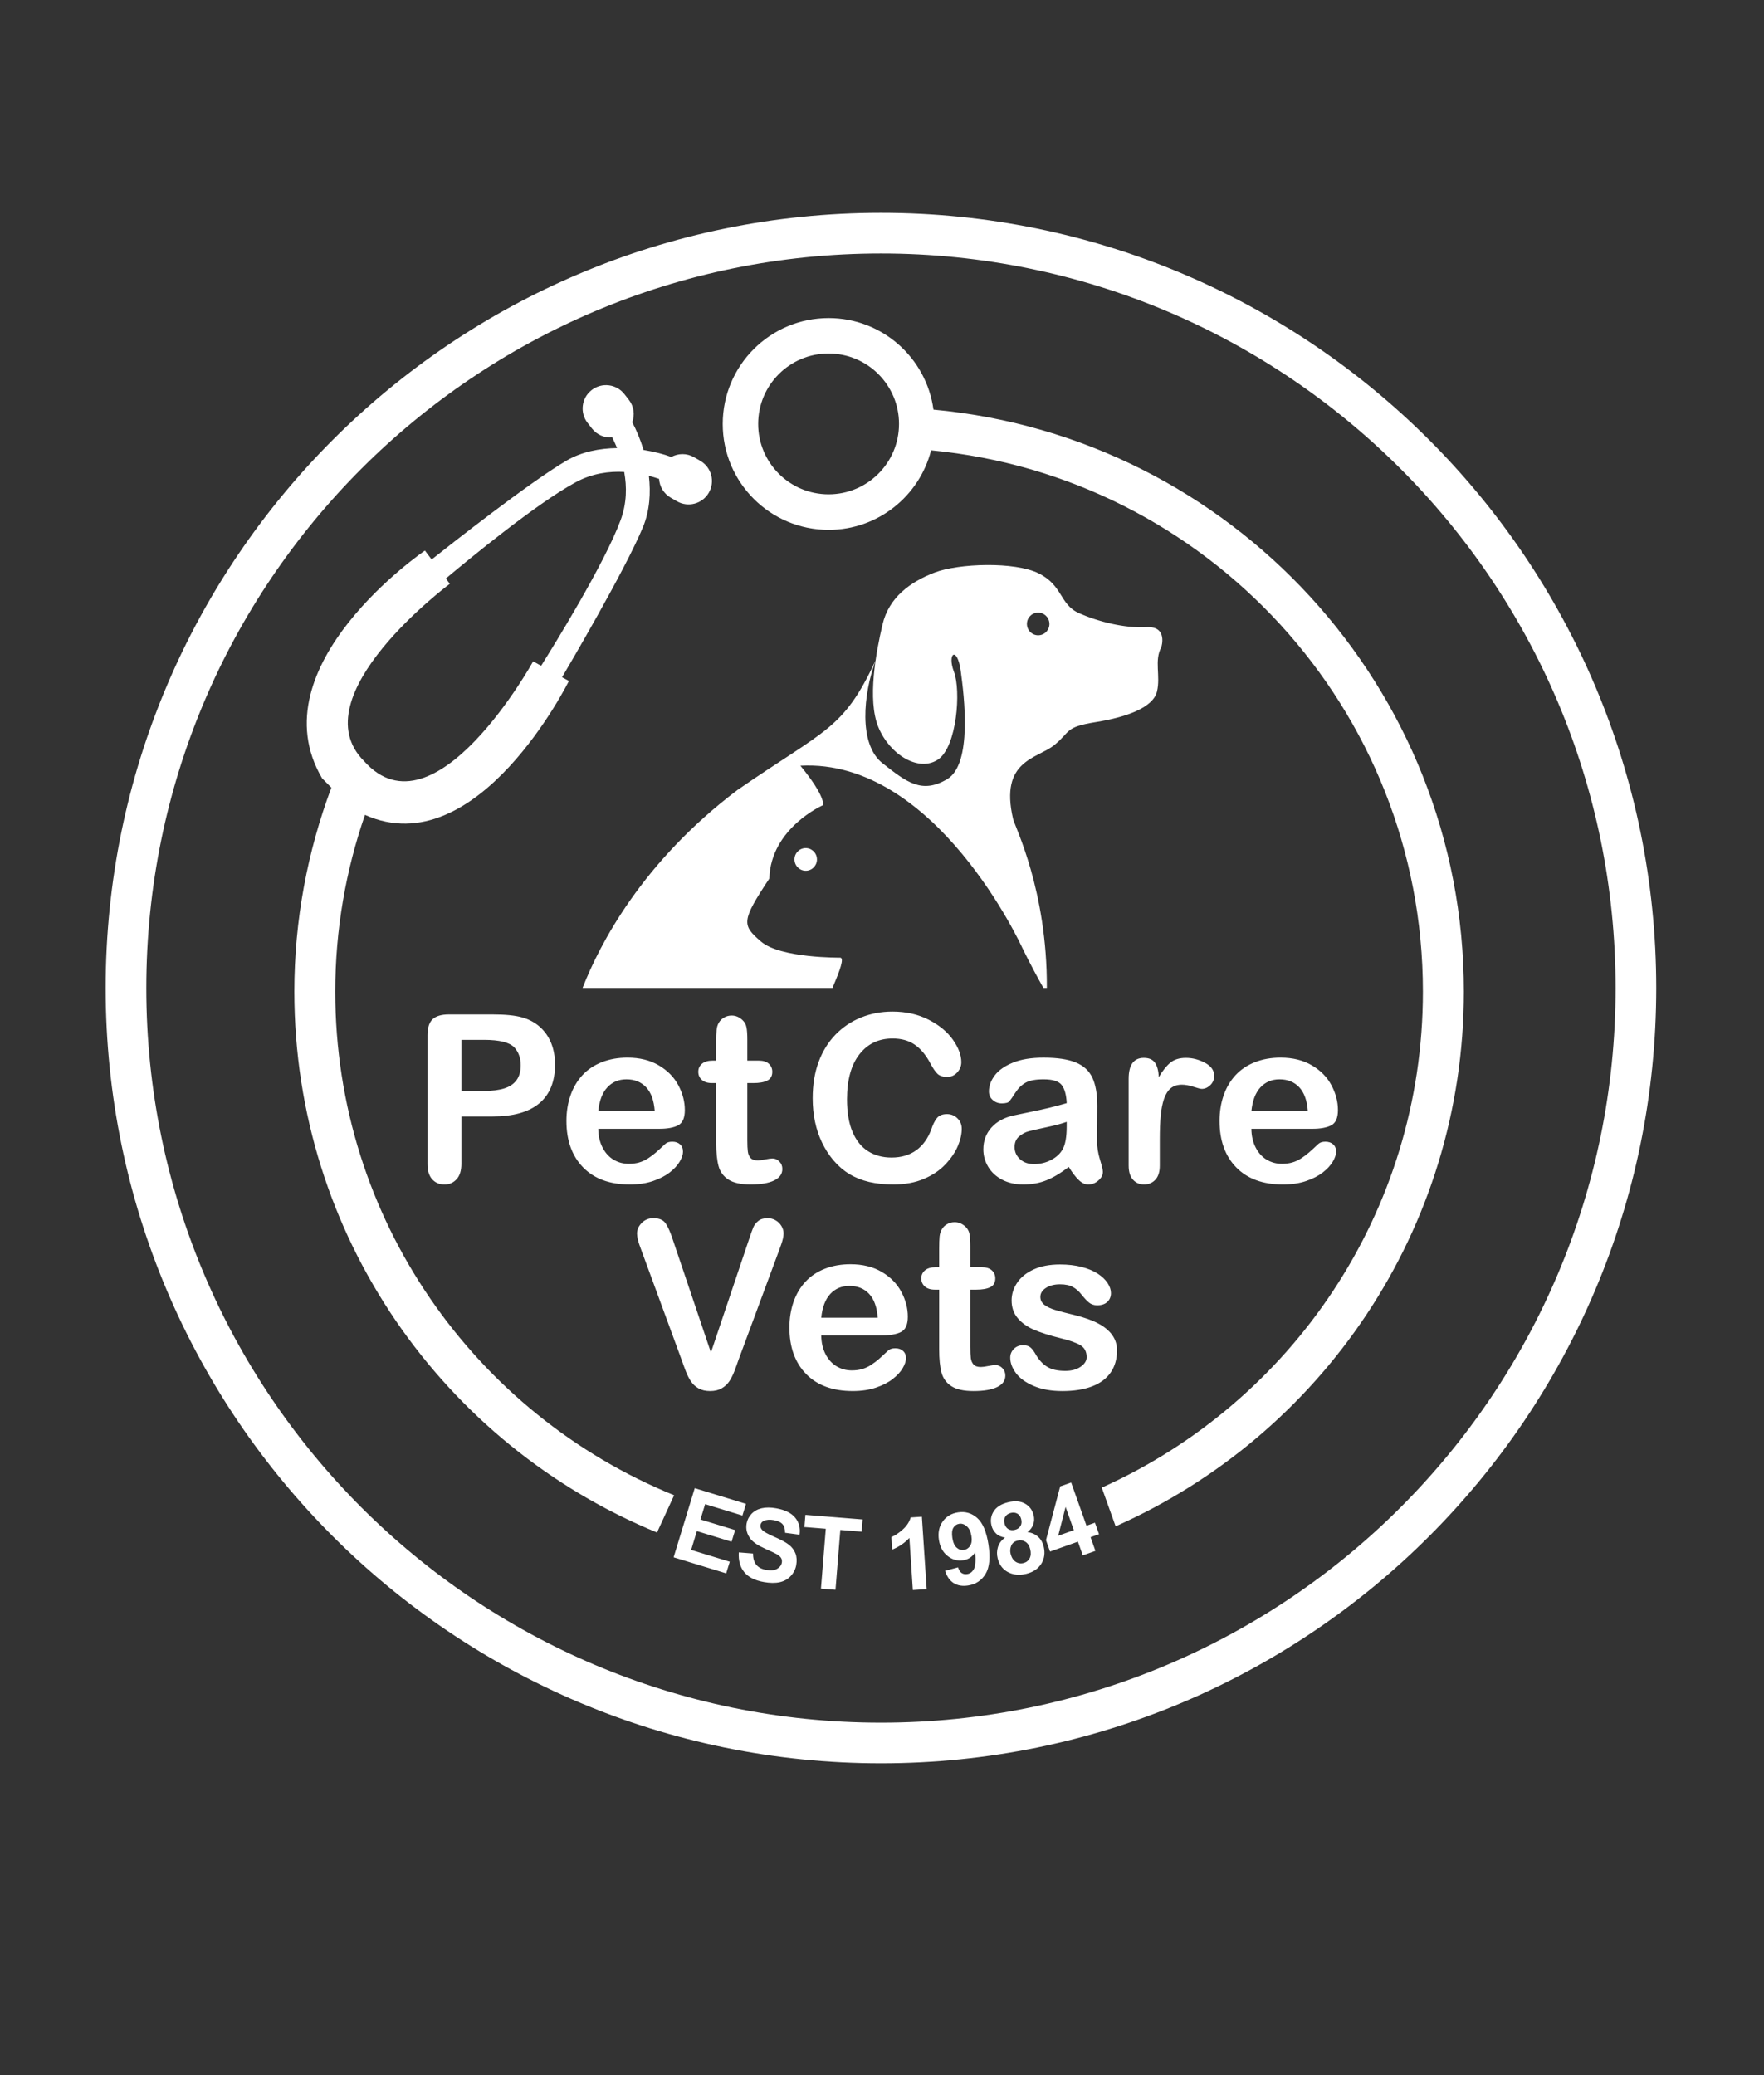
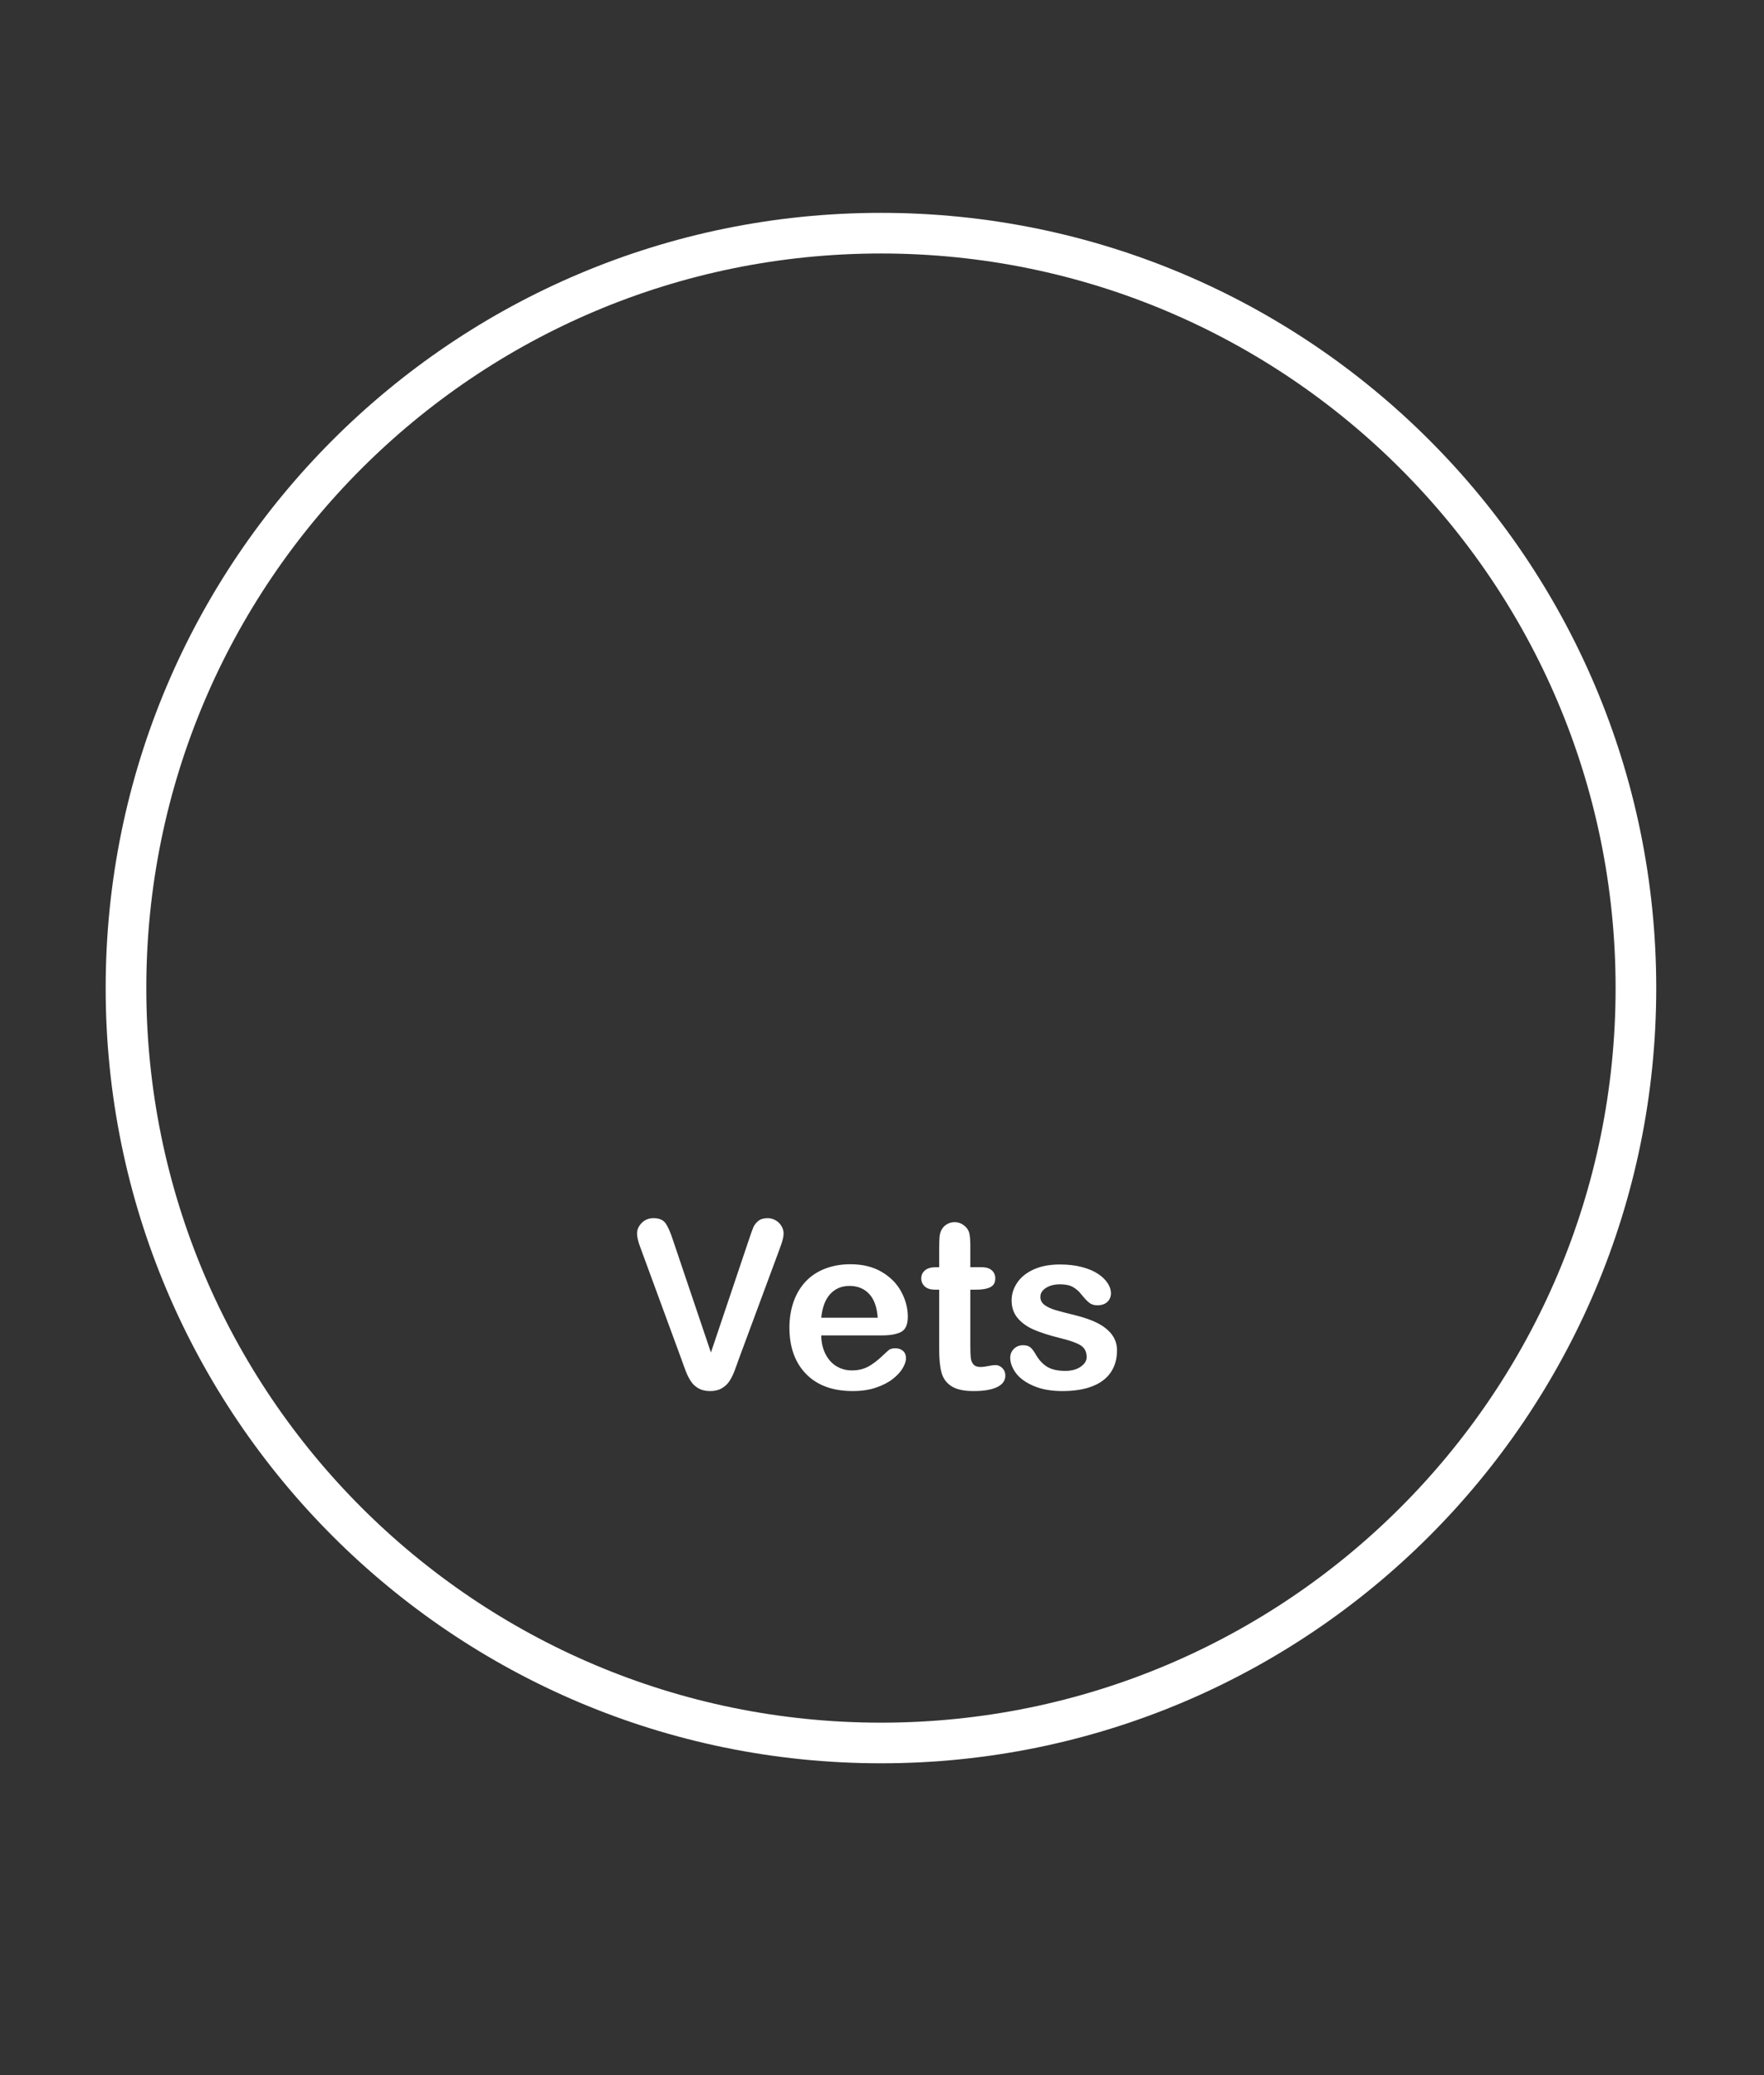
<svg xmlns="http://www.w3.org/2000/svg" width="102" height="120" viewBox="0 0 102 120" fill="none">
  <rect x="0" y="0" width="102" height="120" fill="#333333" stroke="none" />
  <path d="M64.315 77.207C64.133 76.95 63.865 76.727 63.511 76.538C63.157 76.349 62.7 76.186 62.142 76.05C61.672 75.936 61.303 75.839 61.034 75.76C60.766 75.68 60.553 75.581 60.394 75.46C60.236 75.339 60.157 75.184 60.157 74.995C60.157 74.788 60.265 74.615 60.48 74.477C60.695 74.339 60.966 74.269 61.291 74.269C61.608 74.269 61.858 74.322 62.043 74.428C62.228 74.533 62.388 74.674 62.525 74.85C62.692 75.061 62.84 75.219 62.969 75.325C63.099 75.43 63.257 75.483 63.441 75.483C63.696 75.483 63.893 75.417 64.031 75.285C64.17 75.153 64.239 74.984 64.239 74.777C64.239 74.588 64.174 74.395 64.044 74.197C63.915 73.999 63.725 73.819 63.477 73.656C63.229 73.493 62.919 73.364 62.547 73.267C62.176 73.17 61.757 73.122 61.291 73.122C60.697 73.122 60.191 73.217 59.771 73.409C59.351 73.6 59.033 73.856 58.817 74.177C58.602 74.498 58.494 74.839 58.494 75.2C58.494 75.604 58.611 75.945 58.844 76.222C59.077 76.499 59.388 76.722 59.777 76.891C60.166 77.06 60.671 77.222 61.291 77.376C61.84 77.508 62.235 77.647 62.474 77.791C62.714 77.937 62.834 78.167 62.834 78.484C62.834 78.691 62.718 78.874 62.488 79.035C62.257 79.195 61.961 79.275 61.601 79.275C61.156 79.275 60.806 79.196 60.549 79.038C60.291 78.88 60.071 78.64 59.886 78.319C59.794 78.152 59.697 78.022 59.596 77.93C59.494 77.837 59.349 77.791 59.16 77.791C58.945 77.791 58.767 77.862 58.626 78.002C58.486 78.143 58.415 78.312 58.415 78.51C58.415 78.809 58.525 79.107 58.745 79.404C58.965 79.701 59.306 79.948 59.768 80.146C60.23 80.344 60.783 80.443 61.43 80.443C62.107 80.443 62.682 80.351 63.154 80.169C63.627 79.987 63.984 79.718 64.226 79.364C64.468 79.01 64.589 78.585 64.589 78.088C64.589 77.758 64.498 77.465 64.315 77.207ZM53.486 73.461C53.343 73.582 53.271 73.737 53.271 73.926C53.271 74.115 53.34 74.271 53.475 74.394C53.612 74.518 53.81 74.579 54.069 74.579H54.306V78.035C54.306 78.594 54.351 79.04 54.441 79.374C54.532 79.709 54.722 79.97 55.012 80.159C55.303 80.348 55.729 80.443 56.292 80.443C56.885 80.443 57.341 80.366 57.657 80.212C57.974 80.058 58.132 79.836 58.132 79.546C58.132 79.374 58.074 79.23 57.957 79.113C57.841 78.997 57.71 78.939 57.565 78.939C57.464 78.939 57.323 78.958 57.143 78.995C56.962 79.032 56.82 79.051 56.714 79.051C56.52 79.051 56.381 79.004 56.295 78.909C56.209 78.814 56.157 78.691 56.136 78.54C56.117 78.388 56.107 78.171 56.107 77.89V74.579H56.443C56.799 74.579 57.073 74.531 57.264 74.434C57.456 74.338 57.551 74.168 57.551 73.926C57.551 73.737 57.484 73.582 57.35 73.461C57.216 73.341 57.021 73.28 56.766 73.28H56.107V72.053C56.107 71.75 56.09 71.516 56.057 71.351C56.024 71.186 55.946 71.047 55.823 70.933C55.638 70.761 55.431 70.675 55.203 70.675C55.04 70.675 54.893 70.714 54.761 70.791C54.629 70.868 54.528 70.968 54.458 71.091C54.388 71.21 54.345 71.351 54.329 71.516C54.314 71.681 54.306 71.909 54.306 72.199V73.281H54.108C53.836 73.28 53.629 73.34 53.486 73.461ZM48.011 74.826C48.299 74.517 48.667 74.362 49.116 74.362C49.587 74.362 49.966 74.514 50.254 74.82C50.542 75.126 50.708 75.586 50.752 76.202H47.487C47.548 75.595 47.723 75.136 48.011 74.826ZM52.104 77.023C52.363 76.888 52.493 76.595 52.493 76.142C52.493 75.654 52.368 75.175 52.117 74.704C51.867 74.234 51.489 73.85 50.986 73.553C50.483 73.257 49.879 73.108 49.176 73.108C48.635 73.108 48.142 73.195 47.698 73.369C47.254 73.542 46.88 73.792 46.577 74.117C46.273 74.443 46.043 74.833 45.884 75.288C45.726 75.743 45.647 76.237 45.647 76.769C45.647 77.899 45.967 78.793 46.609 79.453C47.251 80.113 48.151 80.442 49.307 80.442C49.812 80.442 50.26 80.376 50.649 80.244C51.038 80.113 51.361 79.947 51.618 79.746C51.876 79.546 52.068 79.338 52.196 79.12C52.323 78.902 52.387 78.712 52.387 78.549C52.387 78.364 52.33 78.222 52.215 78.12C52.101 78.019 51.952 77.968 51.767 77.968C51.596 77.968 51.464 78.008 51.371 78.087C51.147 78.298 50.965 78.465 50.824 78.589C50.683 78.712 50.529 78.827 50.362 78.935C50.195 79.043 50.022 79.122 49.844 79.172C49.666 79.223 49.47 79.248 49.254 79.248C48.933 79.248 48.64 79.169 48.374 79.011C48.108 78.852 47.894 78.617 47.734 78.305C47.574 77.993 47.491 77.632 47.487 77.223H51.009C51.479 77.224 51.844 77.157 52.104 77.023ZM38.494 70.751C38.355 70.546 38.119 70.444 37.785 70.444C37.512 70.444 37.286 70.536 37.105 70.721C36.925 70.905 36.835 71.11 36.835 71.334C36.835 71.422 36.849 71.53 36.878 71.657C36.907 71.785 36.941 71.904 36.983 72.014C37.025 72.124 37.066 72.236 37.105 72.35L39.407 78.616C39.491 78.857 39.574 79.086 39.658 79.302C39.741 79.517 39.839 79.71 39.951 79.879C40.063 80.048 40.21 80.184 40.393 80.288C40.576 80.391 40.799 80.443 41.063 80.443C41.327 80.443 41.55 80.39 41.732 80.284C41.914 80.179 42.061 80.043 42.17 79.879C42.28 79.714 42.377 79.522 42.461 79.305C42.544 79.087 42.628 78.857 42.711 78.616L45.053 72.297C45.092 72.183 45.132 72.072 45.172 71.964C45.211 71.856 45.244 71.746 45.27 71.634C45.297 71.522 45.31 71.418 45.31 71.321C45.31 71.18 45.269 71.041 45.188 70.902C45.106 70.764 44.994 70.653 44.851 70.569C44.708 70.486 44.553 70.444 44.386 70.444C44.158 70.444 43.977 70.498 43.846 70.606C43.714 70.713 43.619 70.834 43.562 70.968C43.505 71.103 43.419 71.341 43.305 71.684L41.108 78.213L38.919 71.73C38.774 71.281 38.633 70.955 38.494 70.751Z" fill="white" />
-   <path d="M72.883 62.88C73.171 62.57 73.539 62.415 73.987 62.415C74.458 62.415 74.837 62.568 75.125 62.873C75.413 63.179 75.579 63.64 75.623 64.255H72.359C72.42 63.648 72.595 63.19 72.883 62.88ZM76.975 65.076C77.234 64.942 77.364 64.648 77.364 64.195C77.364 63.708 77.239 63.228 76.988 62.757C76.738 62.287 76.361 61.903 75.857 61.607C75.354 61.31 74.751 61.161 74.047 61.161C73.506 61.161 73.014 61.248 72.569 61.422C72.125 61.596 71.751 61.845 71.448 62.17C71.144 62.496 70.914 62.886 70.755 63.341C70.597 63.796 70.518 64.29 70.518 64.822C70.518 65.952 70.839 66.847 71.481 67.506C72.123 68.166 73.022 68.496 74.178 68.496C74.684 68.496 75.132 68.43 75.521 68.298C75.91 68.166 76.233 68 76.49 67.8C76.747 67.6 76.939 67.391 77.067 67.173C77.195 66.956 77.258 66.765 77.258 66.603C77.258 66.418 77.201 66.275 77.087 66.174C76.973 66.073 76.823 66.022 76.639 66.022C76.467 66.022 76.335 66.062 76.243 66.141C76.019 66.352 75.836 66.519 75.696 66.642C75.555 66.765 75.401 66.88 75.234 66.988C75.067 67.096 74.894 67.175 74.716 67.225C74.538 67.276 74.342 67.301 74.126 67.301C73.805 67.301 73.512 67.222 73.246 67.064C72.98 66.906 72.766 66.671 72.606 66.358C72.446 66.046 72.363 65.686 72.359 65.277H75.881C76.351 65.278 76.716 65.21 76.975 65.076ZM67.115 64.522C67.15 64.146 67.214 63.822 67.306 63.549C67.399 63.277 67.528 63.071 67.695 62.932C67.862 62.794 68.078 62.725 68.342 62.725C68.535 62.725 68.759 62.765 69.011 62.847C69.264 62.928 69.424 62.969 69.489 62.969C69.665 62.969 69.829 62.898 69.981 62.754C70.132 62.611 70.208 62.43 70.208 62.21C70.208 61.898 70.03 61.647 69.674 61.458C69.318 61.269 68.951 61.175 68.573 61.175C68.194 61.175 67.892 61.269 67.666 61.458C67.439 61.648 67.218 61.927 67.003 62.296C66.99 61.927 66.917 61.648 66.785 61.458C66.653 61.269 66.438 61.175 66.139 61.175C65.554 61.175 65.262 61.579 65.262 62.388V67.401C65.262 67.762 65.345 68.034 65.512 68.219C65.679 68.403 65.893 68.496 66.152 68.496C66.416 68.496 66.633 68.404 66.805 68.222C66.977 68.04 67.062 67.766 67.062 67.401V65.897C67.062 65.356 67.079 64.898 67.115 64.522ZM61.68 65.132C61.68 65.757 61.599 66.205 61.436 66.478C61.295 66.724 61.074 66.925 60.773 67.082C60.472 67.238 60.144 67.316 59.787 67.316C59.453 67.316 59.182 67.22 58.976 67.029C58.769 66.838 58.666 66.606 58.666 66.333C58.666 66.069 58.754 65.864 58.93 65.716C59.106 65.569 59.29 65.47 59.484 65.42C59.677 65.369 60.026 65.29 60.529 65.182C61.033 65.075 61.416 64.972 61.68 64.875V65.132ZM62.373 68.235C62.553 68.409 62.736 68.496 62.92 68.496C63.14 68.496 63.337 68.42 63.511 68.268C63.684 68.117 63.771 67.948 63.771 67.764C63.771 67.658 63.715 67.422 63.603 67.055C63.491 66.688 63.435 66.335 63.435 65.996C63.439 65.635 63.443 65.308 63.445 65.013C63.447 64.718 63.449 64.36 63.449 63.938C63.449 63.27 63.355 62.733 63.168 62.329C62.981 61.924 62.661 61.629 62.209 61.442C61.756 61.255 61.134 61.162 60.342 61.162C59.634 61.162 59.043 61.258 58.568 61.452C58.093 61.645 57.744 61.892 57.519 62.191C57.295 62.49 57.183 62.797 57.183 63.114C57.183 63.316 57.257 63.483 57.404 63.612C57.551 63.742 57.726 63.807 57.928 63.807C58.153 63.807 58.299 63.766 58.367 63.685C58.435 63.603 58.552 63.435 58.716 63.18C58.882 62.925 59.079 62.734 59.31 62.606C59.541 62.479 59.885 62.415 60.342 62.415C60.874 62.415 61.225 62.526 61.394 62.748C61.563 62.97 61.659 63.319 61.681 63.793C61.303 63.903 60.952 63.997 60.629 64.073C60.306 64.15 59.918 64.235 59.465 64.327C59.012 64.42 58.729 64.479 58.614 64.505C58.069 64.624 57.64 64.857 57.328 65.205C57.016 65.552 56.86 65.972 56.86 66.464C56.86 66.829 56.955 67.168 57.144 67.48C57.333 67.792 57.602 68.04 57.952 68.222C58.301 68.404 58.707 68.496 59.169 68.496C59.674 68.496 60.13 68.411 60.537 68.242C60.944 68.073 61.365 67.819 61.8 67.48C62.001 67.81 62.192 68.062 62.373 68.235ZM55.361 64.67C55.194 64.508 54.994 64.426 54.761 64.426C54.489 64.426 54.291 64.507 54.168 64.667C54.045 64.828 53.941 65.035 53.858 65.29C53.66 65.831 53.366 66.241 52.977 66.52C52.588 66.8 52.112 66.939 51.55 66.939C51.031 66.939 50.578 66.816 50.191 66.57C49.804 66.324 49.505 65.951 49.294 65.452C49.083 64.953 48.977 64.328 48.977 63.576C48.977 62.45 49.216 61.582 49.693 60.971C50.17 60.359 50.811 60.054 51.615 60.054C52.121 60.054 52.546 60.173 52.892 60.41C53.237 60.647 53.537 61.006 53.792 61.485C53.945 61.775 54.085 61.98 54.211 62.099C54.336 62.217 54.524 62.276 54.774 62.276C54.998 62.276 55.19 62.191 55.348 62.019C55.506 61.848 55.586 61.65 55.586 61.426C55.586 61.017 55.423 60.583 55.098 60.123C54.772 59.663 54.304 59.278 53.693 58.966C53.082 58.654 52.385 58.497 51.602 58.497C50.96 58.497 50.355 58.611 49.788 58.84C49.221 59.069 48.726 59.402 48.304 59.839C47.882 60.277 47.558 60.803 47.332 61.419C47.105 62.035 46.992 62.731 46.992 63.51C46.992 63.989 47.037 64.442 47.127 64.868C47.217 65.295 47.352 65.696 47.532 66.072C47.713 66.448 47.931 66.787 48.185 67.091C48.471 67.425 48.785 67.695 49.125 67.899C49.466 68.103 49.845 68.254 50.263 68.351C50.681 68.447 51.145 68.496 51.654 68.496C52.327 68.496 52.917 68.388 53.422 68.172C53.928 67.957 54.343 67.677 54.668 67.331C54.993 66.986 55.232 66.635 55.384 66.276C55.536 65.918 55.611 65.585 55.611 65.277C55.612 65.035 55.529 64.833 55.361 64.67ZM40.592 61.514C40.449 61.635 40.378 61.791 40.378 61.979C40.378 62.169 40.446 62.325 40.582 62.448C40.718 62.571 40.916 62.632 41.176 62.632H41.413V66.088C41.413 66.647 41.458 67.093 41.548 67.427C41.638 67.762 41.828 68.023 42.119 68.212C42.409 68.401 42.835 68.496 43.398 68.496C43.992 68.496 44.447 68.419 44.763 68.265C45.08 68.111 45.238 67.889 45.238 67.599C45.238 67.427 45.18 67.283 45.063 67.166C44.947 67.05 44.816 66.992 44.671 66.992C44.57 66.992 44.429 67.011 44.249 67.048C44.069 67.085 43.926 67.104 43.82 67.104C43.627 67.104 43.487 67.057 43.401 66.962C43.315 66.868 43.263 66.744 43.243 66.593C43.223 66.441 43.213 66.224 43.213 65.943V62.632H43.549C43.906 62.632 44.179 62.584 44.37 62.487C44.562 62.39 44.657 62.221 44.657 61.979C44.657 61.79 44.59 61.635 44.456 61.514C44.322 61.393 44.127 61.333 43.872 61.333H43.213V60.106C43.213 59.802 43.196 59.568 43.163 59.404C43.131 59.239 43.052 59.099 42.929 58.985C42.744 58.813 42.538 58.727 42.309 58.727C42.146 58.727 41.999 58.766 41.867 58.843C41.735 58.92 41.635 59.02 41.564 59.143C41.493 59.262 41.45 59.404 41.435 59.569C41.42 59.733 41.412 59.961 41.412 60.251V61.333H41.214C40.943 61.333 40.735 61.394 40.592 61.514ZM35.118 62.88C35.406 62.57 35.774 62.415 36.223 62.415C36.693 62.415 37.072 62.568 37.361 62.873C37.649 63.179 37.815 63.64 37.859 64.255H34.594C34.655 63.648 34.83 63.19 35.118 62.88ZM39.211 65.076C39.47 64.942 39.599 64.648 39.599 64.195C39.599 63.708 39.474 63.228 39.224 62.757C38.973 62.287 38.596 61.903 38.092 61.607C37.589 61.31 36.985 61.161 36.282 61.161C35.741 61.161 35.249 61.248 34.804 61.422C34.36 61.596 33.986 61.845 33.683 62.17C33.379 62.496 33.149 62.886 32.99 63.341C32.832 63.796 32.753 64.29 32.753 64.822C32.753 65.952 33.074 66.847 33.716 67.506C34.358 68.166 35.257 68.496 36.413 68.496C36.919 68.496 37.367 68.43 37.756 68.298C38.145 68.166 38.468 68 38.725 67.8C38.982 67.6 39.175 67.391 39.302 67.173C39.43 66.956 39.493 66.765 39.493 66.603C39.493 66.418 39.436 66.275 39.322 66.174C39.208 66.073 39.058 66.022 38.873 66.022C38.702 66.022 38.57 66.062 38.478 66.141C38.254 66.352 38.071 66.519 37.931 66.642C37.79 66.765 37.636 66.88 37.469 66.988C37.301 67.096 37.129 67.175 36.951 67.225C36.773 67.276 36.576 67.301 36.361 67.301C36.04 67.301 35.746 67.222 35.48 67.064C35.214 66.906 35.001 66.671 34.84 66.358C34.68 66.046 34.597 65.686 34.593 65.277H38.115C38.586 65.278 38.951 65.21 39.211 65.076ZM29.733 60.562C29.983 60.83 30.109 61.178 30.109 61.604C30.109 61.96 30.027 62.248 29.864 62.468C29.702 62.687 29.465 62.846 29.155 62.942C28.845 63.039 28.459 63.088 27.998 63.088H26.679V60.133H27.998C28.873 60.133 29.451 60.276 29.733 60.562ZM31.184 63.803C31.79 63.295 32.094 62.549 32.094 61.564C32.094 61.102 32.019 60.687 31.87 60.317C31.72 59.948 31.501 59.636 31.213 59.38C30.925 59.126 30.584 58.943 30.188 58.833C29.788 58.719 29.216 58.662 28.473 58.662H25.96C25.529 58.662 25.215 58.754 25.017 58.939C24.819 59.123 24.72 59.431 24.72 59.862V67.315C24.72 67.702 24.81 67.996 24.99 68.196C25.171 68.396 25.408 68.496 25.703 68.496C25.984 68.496 26.217 68.394 26.402 68.192C26.587 67.99 26.679 67.693 26.679 67.302V64.564H28.473C29.673 64.565 30.577 64.311 31.184 63.803Z" fill="white" />
-   <path d="M61.188 88.809L61.616 87.142L62.093 88.488L61.188 88.809ZM63.341 89.685L63.059 88.892L63.548 88.719L63.313 88.055L62.824 88.229L61.938 85.731L61.303 85.956L60.482 89.063L60.717 89.724L62.329 89.152L62.61 89.944L63.341 89.685ZM58.47 89.389C58.531 89.235 58.657 89.134 58.847 89.088C59.011 89.048 59.161 89.072 59.296 89.161C59.432 89.25 59.523 89.39 59.569 89.58C59.623 89.798 59.611 89.977 59.534 90.119C59.457 90.26 59.338 90.35 59.178 90.389C59.013 90.43 58.861 90.403 58.722 90.31C58.583 90.217 58.487 90.063 58.435 89.849C58.398 89.696 58.409 89.543 58.47 89.389ZM58.128 87.709C58.195 87.598 58.303 87.525 58.453 87.488C58.597 87.453 58.723 87.469 58.833 87.535C58.941 87.601 59.014 87.707 59.05 87.853C59.088 88.008 59.073 88.14 59.006 88.249C58.939 88.359 58.831 88.432 58.684 88.468C58.538 88.503 58.411 88.489 58.302 88.424C58.193 88.358 58.119 88.248 58.082 88.093C58.045 87.947 58.061 87.819 58.128 87.709ZM57.702 89.467C57.638 89.677 57.633 89.892 57.687 90.112C57.784 90.511 58.006 90.789 58.352 90.947C58.645 91.081 58.976 91.102 59.345 91.012C59.742 90.914 60.031 90.719 60.213 90.426C60.394 90.133 60.439 89.799 60.347 89.425C60.292 89.198 60.184 89.012 60.024 88.867C59.865 88.722 59.661 88.632 59.414 88.597C59.572 88.476 59.682 88.33 59.744 88.159C59.806 87.988 59.814 87.809 59.768 87.621C59.694 87.318 59.526 87.094 59.264 86.949C59.002 86.804 58.679 86.778 58.293 86.873C57.903 86.968 57.627 87.14 57.464 87.389C57.301 87.639 57.257 87.915 57.331 88.217C57.374 88.395 57.46 88.546 57.588 88.672C57.715 88.799 57.89 88.88 58.112 88.915C57.903 89.073 57.766 89.257 57.702 89.467ZM56.098 89.387C56.012 89.523 55.893 89.603 55.741 89.626C55.583 89.65 55.442 89.608 55.318 89.499C55.193 89.391 55.111 89.203 55.069 88.936C55.029 88.673 55.048 88.477 55.127 88.346C55.206 88.216 55.319 88.139 55.465 88.117C55.619 88.093 55.766 88.143 55.905 88.266C56.044 88.388 56.133 88.578 56.172 88.833C56.209 89.066 56.184 89.251 56.098 89.387ZM55.149 91.55C55.375 91.691 55.649 91.737 55.972 91.688C56.421 91.618 56.759 91.395 56.988 91.018C57.216 90.641 57.272 90.074 57.156 89.319C57.042 88.578 56.825 88.065 56.507 87.783C56.188 87.5 55.82 87.391 55.401 87.456C55.016 87.515 54.719 87.692 54.509 87.987C54.3 88.281 54.228 88.638 54.292 89.057C54.354 89.459 54.522 89.767 54.796 89.981C55.07 90.196 55.37 90.278 55.695 90.228C55.993 90.182 56.225 90.028 56.388 89.766C56.429 90.245 56.404 90.568 56.312 90.736C56.221 90.903 56.093 91 55.93 91.025C55.8 91.045 55.69 91.023 55.6 90.961C55.51 90.898 55.443 90.79 55.4 90.637L54.647 90.839C54.756 91.172 54.923 91.409 55.149 91.55ZM53.306 87.708L52.658 87.751C52.583 88.011 52.43 88.245 52.198 88.451C51.966 88.658 51.748 88.802 51.544 88.885L51.592 89.61C51.98 89.453 52.31 89.228 52.584 88.936L52.783 91.948L53.583 91.895L53.306 87.708ZM48.311 91.934L48.59 88.474L49.823 88.573L49.88 87.868L46.57 87.601L46.513 88.306L47.749 88.406L47.47 91.867L48.311 91.934ZM43.032 90.911C43.268 91.201 43.645 91.393 44.166 91.486C44.523 91.549 44.83 91.553 45.088 91.496C45.345 91.438 45.557 91.319 45.725 91.136C45.893 90.954 45.998 90.745 46.04 90.509C46.086 90.249 46.07 90.021 45.993 89.825C45.915 89.628 45.788 89.462 45.613 89.325C45.437 89.189 45.156 89.036 44.769 88.869C44.382 88.701 44.144 88.564 44.055 88.458C43.985 88.374 43.959 88.283 43.976 88.186C43.995 88.079 44.054 88.002 44.154 87.954C44.308 87.88 44.506 87.864 44.747 87.907C44.981 87.949 45.148 88.026 45.248 88.14C45.349 88.253 45.398 88.419 45.395 88.637L46.233 88.749C46.287 88.369 46.204 88.042 45.984 87.769C45.763 87.496 45.395 87.313 44.879 87.221C44.562 87.164 44.284 87.164 44.043 87.219C43.803 87.275 43.607 87.383 43.455 87.544C43.304 87.705 43.21 87.891 43.172 88.1C43.114 88.426 43.191 88.724 43.403 88.996C43.554 89.189 43.842 89.38 44.267 89.57C44.598 89.718 44.809 89.817 44.901 89.868C45.033 89.944 45.123 90.021 45.168 90.1C45.212 90.178 45.226 90.266 45.209 90.364C45.182 90.515 45.09 90.635 44.934 90.724C44.778 90.814 44.567 90.834 44.299 90.786C44.047 90.741 43.858 90.642 43.731 90.488C43.605 90.334 43.542 90.117 43.542 89.837L42.72 89.771C42.692 90.24 42.796 90.621 43.032 90.911ZM41.991 90.985L42.197 90.311L39.964 89.629L40.296 88.541L42.303 89.155L42.508 88.481L40.502 87.868L40.773 86.982L42.929 87.641L43.136 86.965L40.172 86.059L38.951 90.056L41.991 90.985Z" fill="white" />
-   <path d="M35.887 30.075C34.946 32.628 31.966 37.425 31.29 38.5L30.828 38.247C30.828 38.247 25.122 48.578 21.058 44.02C17.285 40.263 26.009 33.76 26.009 33.76L25.781 33.454C27.005 32.426 31.029 29.101 33.309 27.877C34.253 27.37 35.224 27.244 36.093 27.289C36.249 28.131 36.249 29.091 35.887 30.075ZM40.986 28.493C41.359 27.846 41.138 27.02 40.492 26.647L40.133 26.44C39.712 26.197 39.216 26.21 38.817 26.425C38.376 26.261 37.818 26.118 37.21 26.02C37.026 25.401 36.791 24.85 36.559 24.418C36.716 23.994 36.66 23.501 36.361 23.118L36.105 22.791C35.646 22.203 34.797 22.099 34.209 22.558C33.621 23.017 33.517 23.867 33.976 24.454L34.231 24.781C34.521 25.152 34.965 25.329 35.401 25.295C35.493 25.474 35.588 25.685 35.681 25.91C34.675 25.926 33.635 26.121 32.739 26.647C30.591 27.907 25.987 31.538 24.959 32.354L24.571 31.837C24.571 31.837 14.803 38.499 18.624 45.007L19.16 45.548C17.788 49.221 17.02 53.188 17.02 57.341C17.02 71.468 25.686 83.565 37.99 88.622C38.355 87.824 38.696 87.083 38.98 86.468C27.49 81.788 19.386 70.513 19.386 57.341C19.386 53.76 19.998 50.327 21.104 47.122C27.612 50.04 32.896 39.379 32.896 39.379L32.5 39.162C32.786 38.679 36.158 32.959 37.184 30.468C37.571 29.529 37.634 28.495 37.52 27.515C37.733 27.572 37.936 27.632 38.11 27.693C38.138 28.129 38.375 28.544 38.782 28.779L39.141 28.987C39.787 29.36 40.613 29.139 40.986 28.493ZM51.984 24.514C51.984 26.763 50.161 28.586 47.912 28.586C45.663 28.586 43.84 26.763 43.84 24.514C43.84 22.265 45.663 20.442 47.912 20.442C50.161 20.442 51.984 22.265 51.984 24.514ZM84.644 57.341C84.644 39.728 71.174 25.275 53.976 23.688C53.571 20.699 51.015 18.393 47.915 18.393C44.533 18.393 41.791 21.135 41.791 24.517C41.791 27.899 44.533 30.64 47.915 30.64C50.77 30.64 53.161 28.684 53.839 26.041C69.795 27.556 82.277 40.989 82.277 57.341C82.277 70.118 74.652 81.107 63.708 86.027L64.509 88.263C76.367 83.01 84.644 71.145 84.644 57.341Z" fill="white" />
-   <path d="M60.678 36.025C60.646 35.664 60.331 35.397 59.973 35.428C59.615 35.46 59.35 35.777 59.382 36.138C59.414 36.499 59.729 36.766 60.087 36.734C60.445 36.703 60.709 36.385 60.678 36.025ZM46.647 50.352C46.289 50.383 45.974 50.116 45.942 49.755C45.91 49.395 46.175 49.077 46.532 49.045C46.89 49.014 47.206 49.281 47.237 49.642C47.269 50.002 47.004 50.32 46.647 50.352ZM67.15 37.427C66.729 38.205 67.118 39.083 66.9 39.989C66.683 40.894 65.205 41.461 63.366 41.756C61.528 42.051 61.934 42.306 60.952 43.094C59.97 43.882 57.788 43.955 58.578 47.35C58.686 47.813 60.558 51.493 60.533 57.132H60.335C59.6 55.832 59.105 54.796 59.105 54.796C59.105 54.796 54.114 43.852 46.282 44.28C47.769 46.087 47.589 46.56 47.589 46.56C47.589 46.56 44.568 47.881 44.485 50.804C42.859 53.272 42.89 53.491 44.011 54.453C45.133 55.416 48.581 55.379 48.581 55.379C48.837 55.389 48.568 56.12 48.134 57.132H33.685C34.676 54.599 37.133 49.845 42.642 45.683C47.77 42.145 48.754 42.204 50.629 38.198C49.925 40.112 49.624 43.024 51.024 44.131C52.425 45.237 53.306 45.926 54.77 45.056C56.234 44.186 55.754 40.26 55.552 38.797C55.35 37.333 54.747 37.77 55.16 38.845C55.572 39.919 55.339 43.193 54.233 43.926C53.128 44.659 51.459 43.656 50.795 42.061C50.132 40.467 50.66 37.695 51.03 36.115C51.399 34.535 52.65 33.644 54.038 33.111C55.425 32.578 58.669 32.463 60.066 33.16C61.464 33.856 61.27 34.958 62.386 35.454C63.501 35.951 65.036 36.337 66.293 36.266C67.55 36.195 67.15 37.427 67.15 37.427Z" fill="white" />
  <path d="M50.94 100.793C75.049 100.793 94.594 81.248 94.594 57.139C94.594 33.029 75.049 13.484 50.94 13.484C26.83 13.484 7.285 33.029 7.285 57.139C7.285 81.248 26.83 100.793 50.94 100.793Z" stroke="white" stroke-width="2.35" />
</svg>